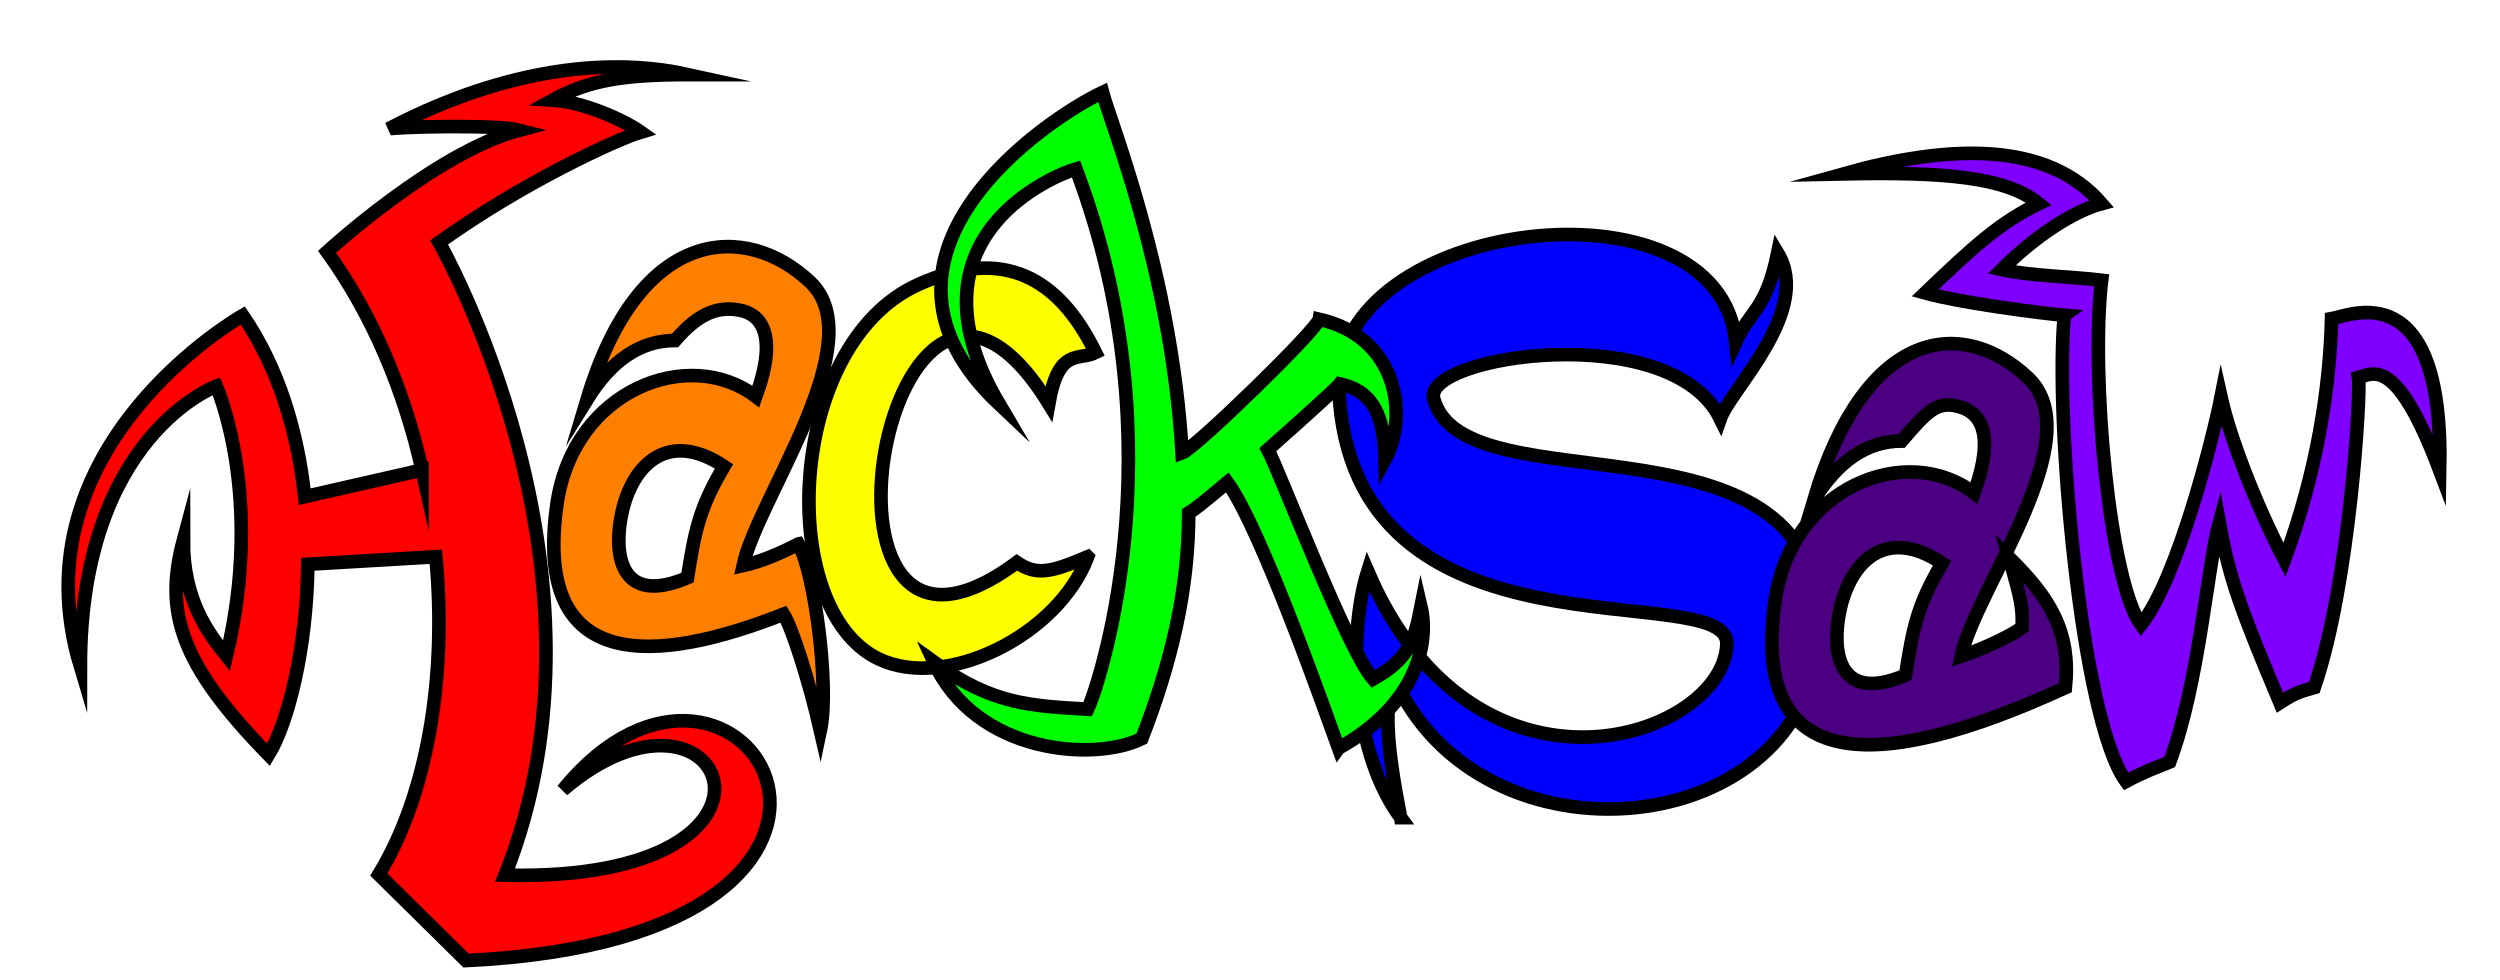
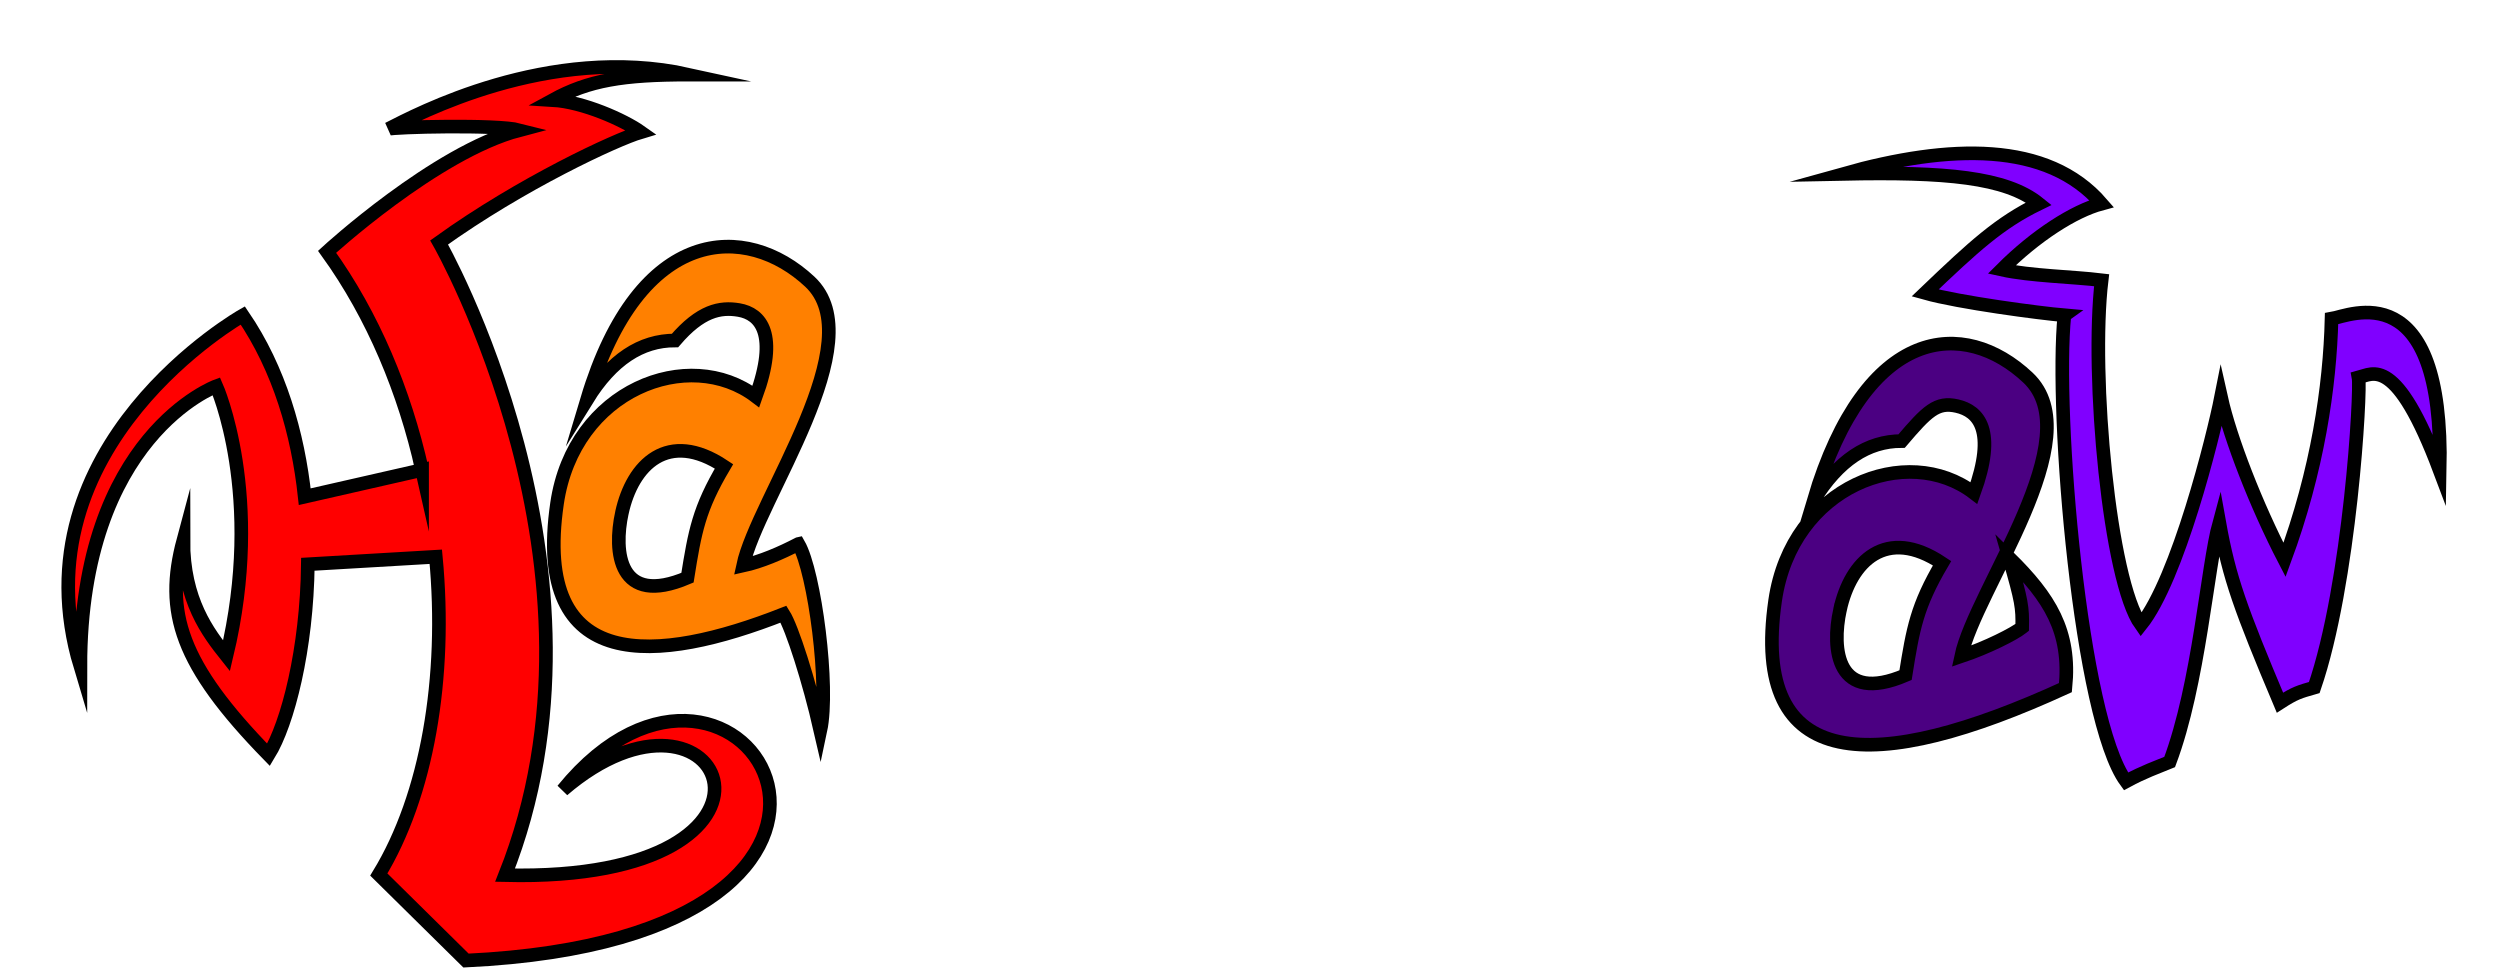
<svg xmlns="http://www.w3.org/2000/svg" viewBox="0 0 917.95 360">
  <defs>
    <style>.cls-1{fill:#ff8000;filter:url(#drop-shadow-10);}.cls-1,.cls-2,.cls-3,.cls-4,.cls-5,.cls-6,.cls-7,.cls-8{stroke:#000;stroke-miterlimit:10;}.cls-1,.cls-2,.cls-3,.cls-4,.cls-5,.cls-7,.cls-8{stroke-width:5px;}.cls-2{fill:#8000ff;filter:url(#drop-shadow-14);}.cls-3{fill:#ff0;filter:url(#drop-shadow-11);}.cls-4{fill:red;filter:url(#drop-shadow-16);}.cls-5{fill:indigo;filter:url(#drop-shadow-13);}.cls-6{fill:none;filter:url(#drop-shadow-1);stroke-width:2.02px;}.cls-7{fill:lime;filter:url(#drop-shadow-15);}.cls-8{fill:blue;filter:url(#drop-shadow-12);}</style>
    <filter id="drop-shadow-1" filterUnits="userSpaceOnUse">
      <feOffset dx="7" dy="7" />
      <feGaussianBlur result="blur" stdDeviation="5" />
      <feFlood flood-color="#000" flood-opacity=".75" />
      <feComposite in2="blur" operator="in" />
      <feComposite in="SourceGraphic" />
    </filter>
    <filter id="drop-shadow-10" filterUnits="userSpaceOnUse">
      <feOffset dx="7.92" dy="7.92" />
      <feGaussianBlur result="blur-2" stdDeviation="5.66" />
      <feFlood flood-color="#000" flood-opacity=".75" />
      <feComposite in2="blur-2" operator="in" />
      <feComposite in="SourceGraphic" />
    </filter>
    <filter id="drop-shadow-11" filterUnits="userSpaceOnUse">
      <feOffset dx="7.92" dy="7.92" />
      <feGaussianBlur result="blur-3" stdDeviation="5.66" />
      <feFlood flood-color="#000" flood-opacity=".75" />
      <feComposite in2="blur-3" operator="in" />
      <feComposite in="SourceGraphic" />
    </filter>
    <filter id="drop-shadow-12" filterUnits="userSpaceOnUse">
      <feOffset dx="7.92" dy="7.92" />
      <feGaussianBlur result="blur-4" stdDeviation="5.66" />
      <feFlood flood-color="#000" flood-opacity=".75" />
      <feComposite in2="blur-4" operator="in" />
      <feComposite in="SourceGraphic" />
    </filter>
    <filter id="drop-shadow-13" filterUnits="userSpaceOnUse">
      <feOffset dx="7.92" dy="7.92" />
      <feGaussianBlur result="blur-5" stdDeviation="5.66" />
      <feFlood flood-color="#000" flood-opacity=".75" />
      <feComposite in2="blur-5" operator="in" />
      <feComposite in="SourceGraphic" />
    </filter>
    <filter id="drop-shadow-14" filterUnits="userSpaceOnUse">
      <feOffset dx="7.92" dy="7.92" />
      <feGaussianBlur result="blur-6" stdDeviation="5.66" />
      <feFlood flood-color="#000" flood-opacity=".75" />
      <feComposite in2="blur-6" operator="in" />
      <feComposite in="SourceGraphic" />
    </filter>
    <filter id="drop-shadow-15" filterUnits="userSpaceOnUse">
      <feOffset dx="7.92" dy="7.92" />
      <feGaussianBlur result="blur-7" stdDeviation="5.66" />
      <feFlood flood-color="#000" flood-opacity=".75" />
      <feComposite in2="blur-7" operator="in" />
      <feComposite in="SourceGraphic" />
    </filter>
    <filter id="drop-shadow-16" filterUnits="userSpaceOnUse">
      <feOffset dx="7.92" dy="7.92" />
      <feGaussianBlur result="blur-8" stdDeviation="5.66" />
      <feFlood flood-color="#000" flood-opacity=".75" />
      <feComposite in2="blur-8" operator="in" />
      <feComposite in="SourceGraphic" />
    </filter>
  </defs>
  <g id="Letters">
    <path class="cls-6" d="m514.21,241.55" />
  </g>
  <g id="H">
    <g>
      <path class="cls-1" d="m285.25,191.82c5.99,10.41,11.46,52.59,8.07,68.47-4.17-18.22-10.41-37.75-13.54-42.7-46.34,18.22-92.38,22.54-83.17-40.63,6.11-41.9,48.52-57.93,73.01-39.29,8.33-22.91,1.82-30.39-6.25-31.76-6.9-1.17-14.06.26-23.43,11.19-12.5,0-23.23,7.02-32.28,21.61,19.27-64.3,58.49-64.99,81.77-43.2,23.46,21.95-19.29,79.65-24.51,104.24,6.52-1.42,13.81-4.54,20.32-7.93Zm-64.82-11.45c-3.12,14.32-1.3,34.63,24.08,23.82,2.73-17.05,4.17-25.25,13.41-40.87-20.57-13.67-33.62-.68-37.49,17.05Z" />
-       <path class="cls-3" d="m391.47,196.51c-13.54,5.73-18.74,7.03-26.03,2.08-85.52,63.52-47.25-153.99,11.72-58.31,3.64-20.83,10.93-15.62,17.18-18.74-13.54-27.6-33.84-39.05-65.08-24.99-48.64,21.89-52.59,119.23-14.58,137.46,24.6,11.8,65.87-8.59,76.8-37.49Z" />
-       <path class="cls-8" d="m506.37,292.3c-17.35-23.23-19.78-65.88-12.09-90.46,39.56,92.29,130.77,61.15,131.86,26.72.8-25.1-138.2,10.95-142.48-93.77-2.56-62.63,139.55-80.22,145.78-17.21,5.38-11.88,10.99-11.36,15.38-32.6,12.82,21.24-17.35,50.11-21.09,60.83-18.1-37.02-109.51-23.09-105.23-7.31,11.31,41.71,145.1-.47,141.34,86.4-3.3,76.19-124.2,88.54-156.04,15.75-3.3,10.99-2.93,23.44,2.56,51.65Z" />
      <path class="cls-5" d="m734.59,222.44c.13-7.33-.13-9.42-4.82-25.65,14.9,14.72,22.78,27.02,20.7,47.77-70.16,32.19-115.81,31.56-106.6-31.95,6.11-42.12,48.52-58.24,73.01-39.5,8.33-23.03,1.74-30.12-6.25-31.93-7.42-1.68-10.93,1.85-20.31,12.85-12.5,0-23.23,7.06-32.28,21.72,19.27-64.65,55.36-66.93,78.65-45.02,23.46,22.07-19.28,77.6-24.5,102.32,9.37-3.14,19.53-8.24,22.39-10.6Zm-66.91-6.41c-3.12,14.39-1.3,34.81,24.08,23.95,2.73-17.14,4.17-25.39,13.41-41.09-20.57-13.74-33.62-.69-37.49,17.14Z" />
      <path class="cls-2" d="m750.08,107.86c-3.64,35.93,5.86,148.26,22.63,171.13,6.65-3.6,11.34-5.17,16.03-7.12,10.84-28.9,13.77-71.56,18.22-87.87,3.64,20.31,7.81,31.76,22.27,66.09,5.58-3.6,7.15-3.99,12.61-5.56,13.13-38.2,17.18-108.95,16.24-113.85,5.23-1.35,13.82-8.38,29.84,34.19,1.56-73.02-33.22-56.85-39.74-55.77-.61,24.92-5.17,55.77-17.27,88.57-10.43-20.11-19.92-44.52-23.31-59.71-2.85,14.41-15.86,66.61-29.4,83.53-11.56-16.09-18.61-91.64-14.45-126.53-10.67-1.3-26.16-1.56-36.71-3.9,12.5-12.5,26.55-21.48,36.71-24.21-19.92-23.04-55.84-21.87-94.89-10.93,37.49-.78,59.75,1.17,71.85,10.93-14.45,7.03-23.82,15.62-41.78,32.8,12.5,3.51,42.17,7.42,51.16,8.2Z" />
-       <path class="cls-7" d="m483.57,266.8c28.78-15.95,33.39-38.66,30.26-51.94-2.34,11.72-3.92,18.96-17.57,26.55-9.27-10.39-34.63-76.89-38.66-84.22,0,0,24.72-21.87,26.45-24.17,12.21,2.76,16.25,11.42,16.6,27.82,8.77-16.15,4.6-45.05-24.18-51.54-.57,3.6-45.45,47.32-50.34,49.09-3.74-65.69-26.42-121.66-29.23-132.39-20.63,9.74-95.71,60.18-37.83,114.63-36.68-61.9,20.96-84.45,28.08-86.54,38.97,103.14,7.2,192.66,4.33,198.39-21.26-1.22-35.28-1.81-56.49-17.28,15.47,33.81,59.03,36.68,76.35,28.08,10.83-27.97,17.17-54.4,17.21-82.84,1.91-1.11,5.48-3.91,14.2-11.26,12.52,17.07,37.17,87.73,40.81,97.63Z" />
      <path class="cls-4" d="m147.06,164.64c-6.42-28.68-17.9-56.57-34.88-80.1,0,0,39.8-36.57,70.62-44.67-8.38-2.17-46.25-1.17-48.16-.43,10-5.06,58.85-31.3,110.29-19.96-24.21,0-36.69,2.1-49.92,9.34,11.18.66,26.07,7.29,32.39,11.77-9.12,2.71-43.82,18.76-74.08,40.51,0,0,68.78,120.29,24.21,232.32,117.28,2.86,80.47-82.21,21.2-31.26,65.24-80.19,147.32,54.01-35.54,62.62l-32.02-31.59c17.66-28.96,25.16-72.21,20.93-116.68l-46.98,2.76c-.37,31.18-7.36,58.46-14.43,69.97-32.49-33.29-38.35-52.43-31.28-78.82-.04,22.1,9.12,34.02,15.84,42.47,14.12-58.89-3.73-99.01-3.73-99.01,0,0-49.92,18.23-49.92,102.97C-2.87,155.43,81.22,107.91,81.22,107.91c13.46,19.69,20.24,43.33,22.75,66.55l43.09-9.82Z" />
    </g>
  </g>
</svg>